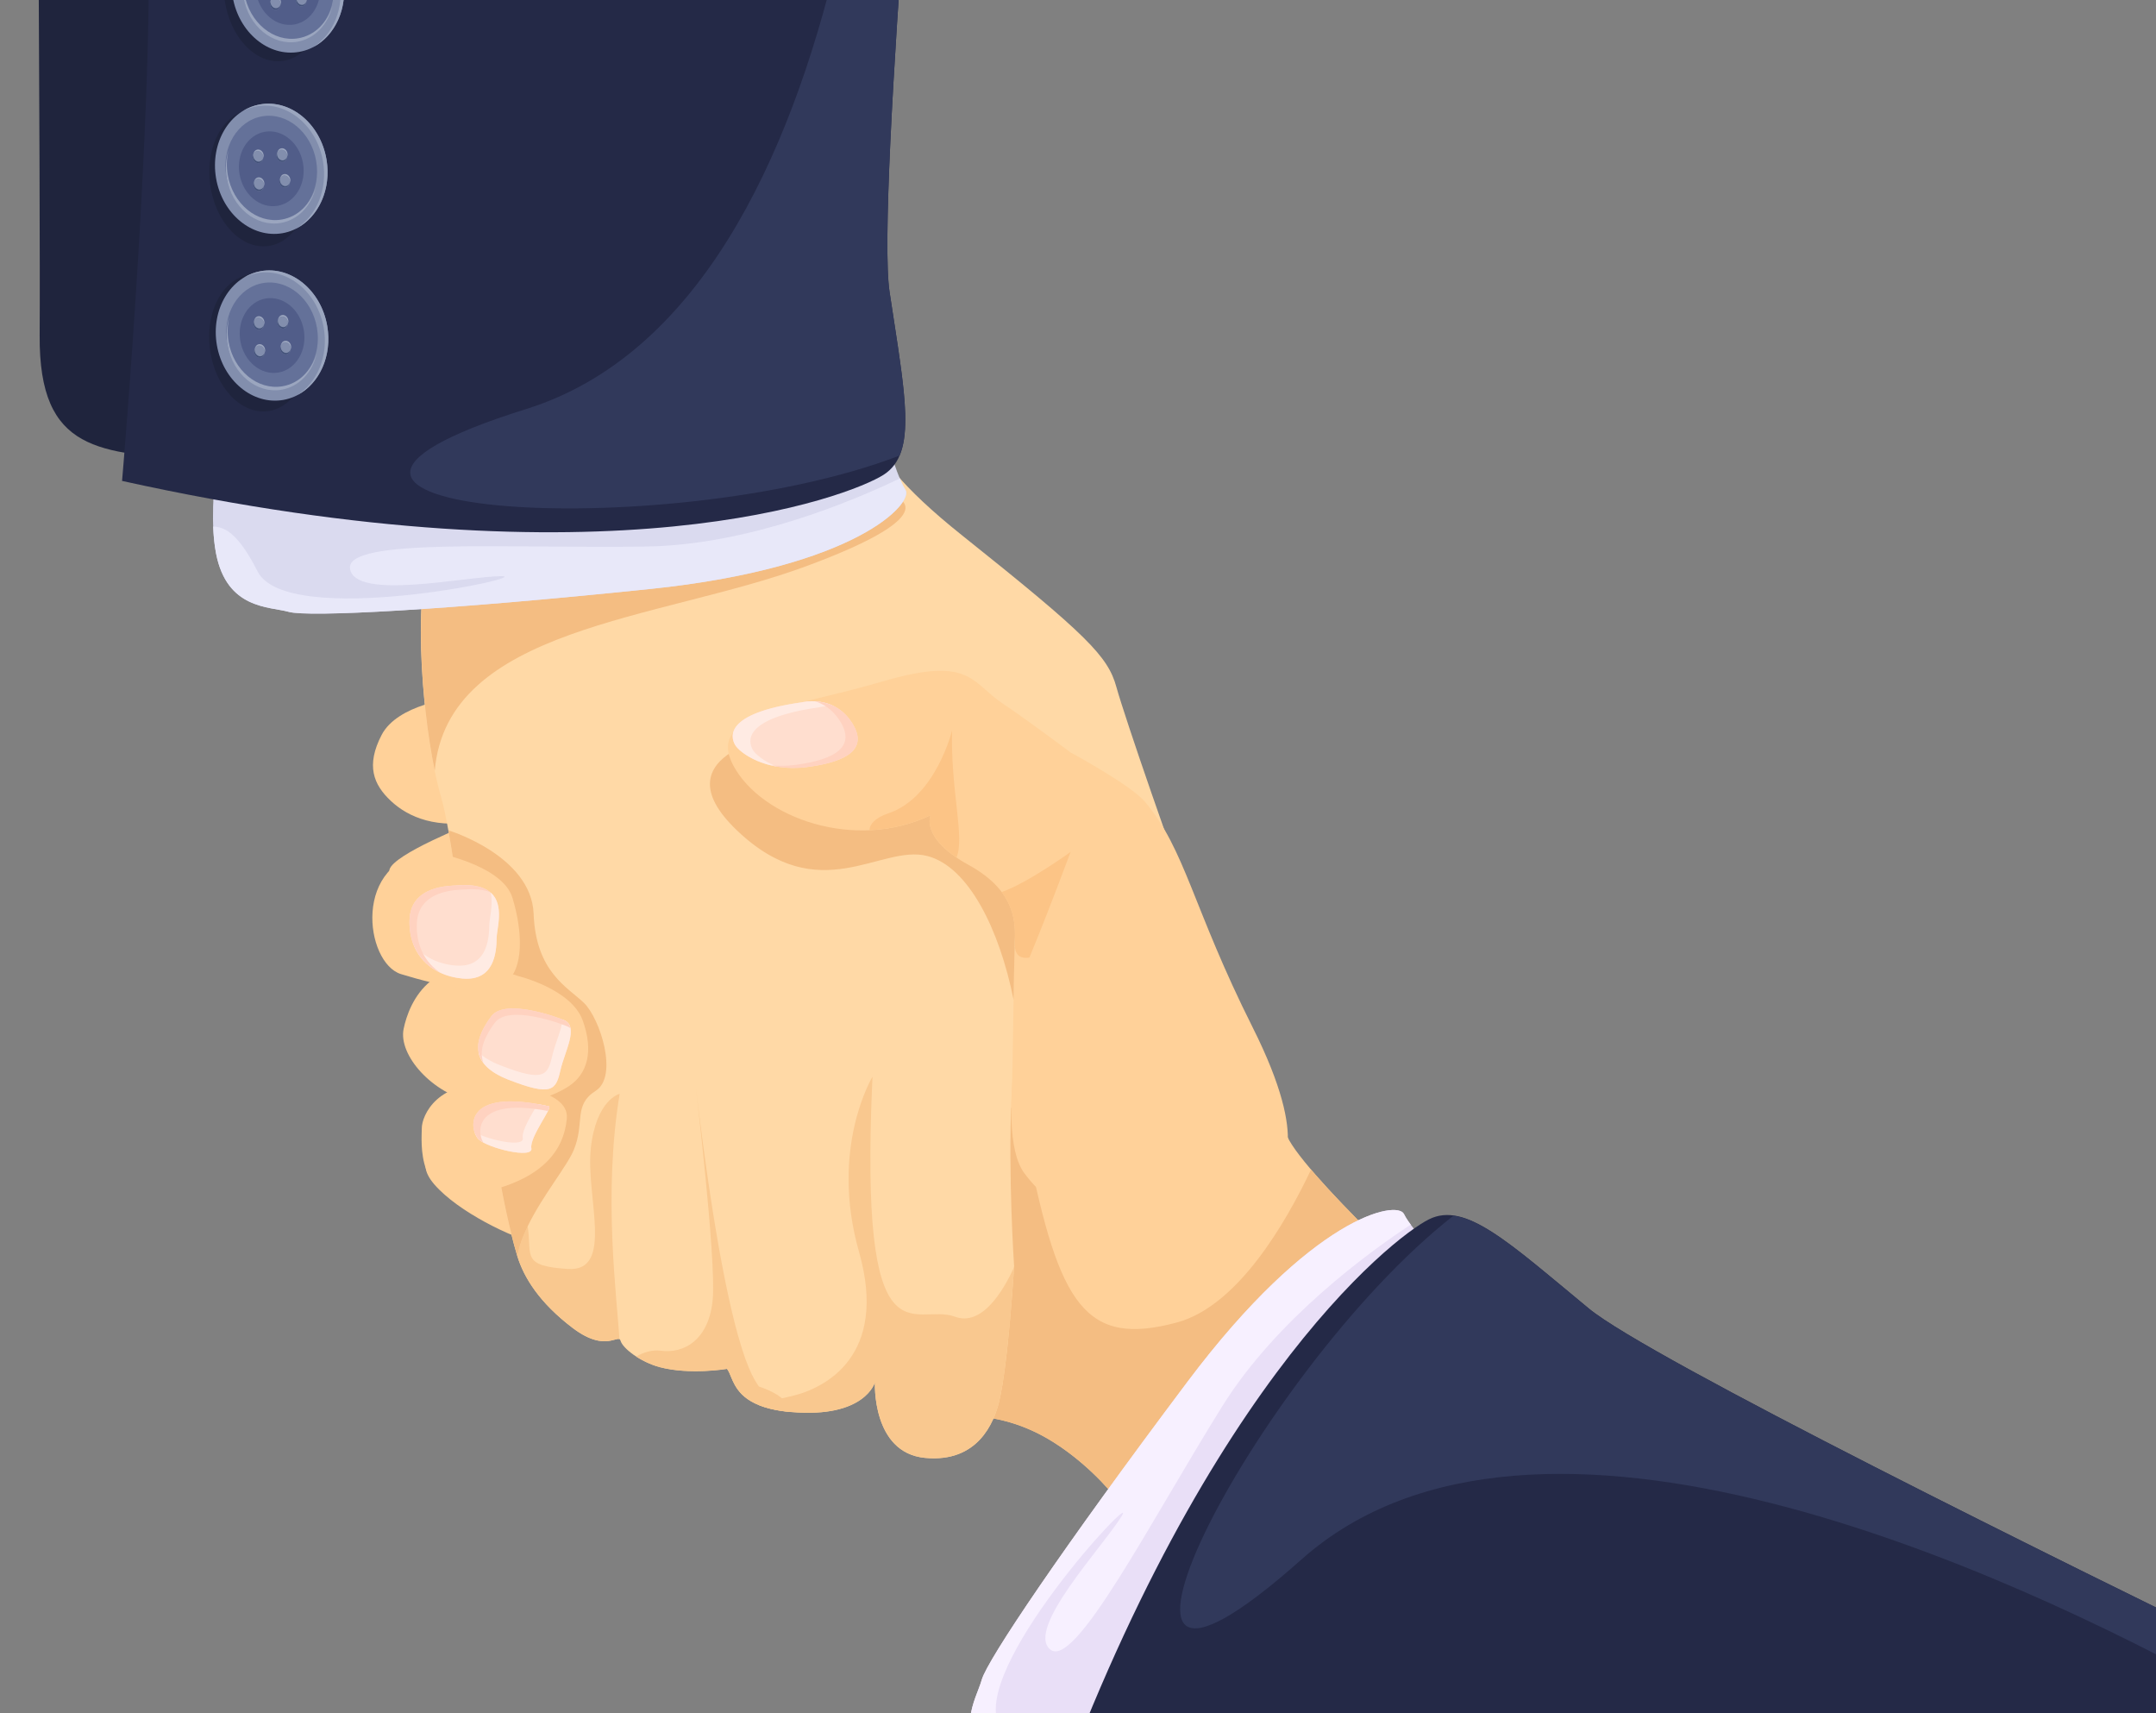
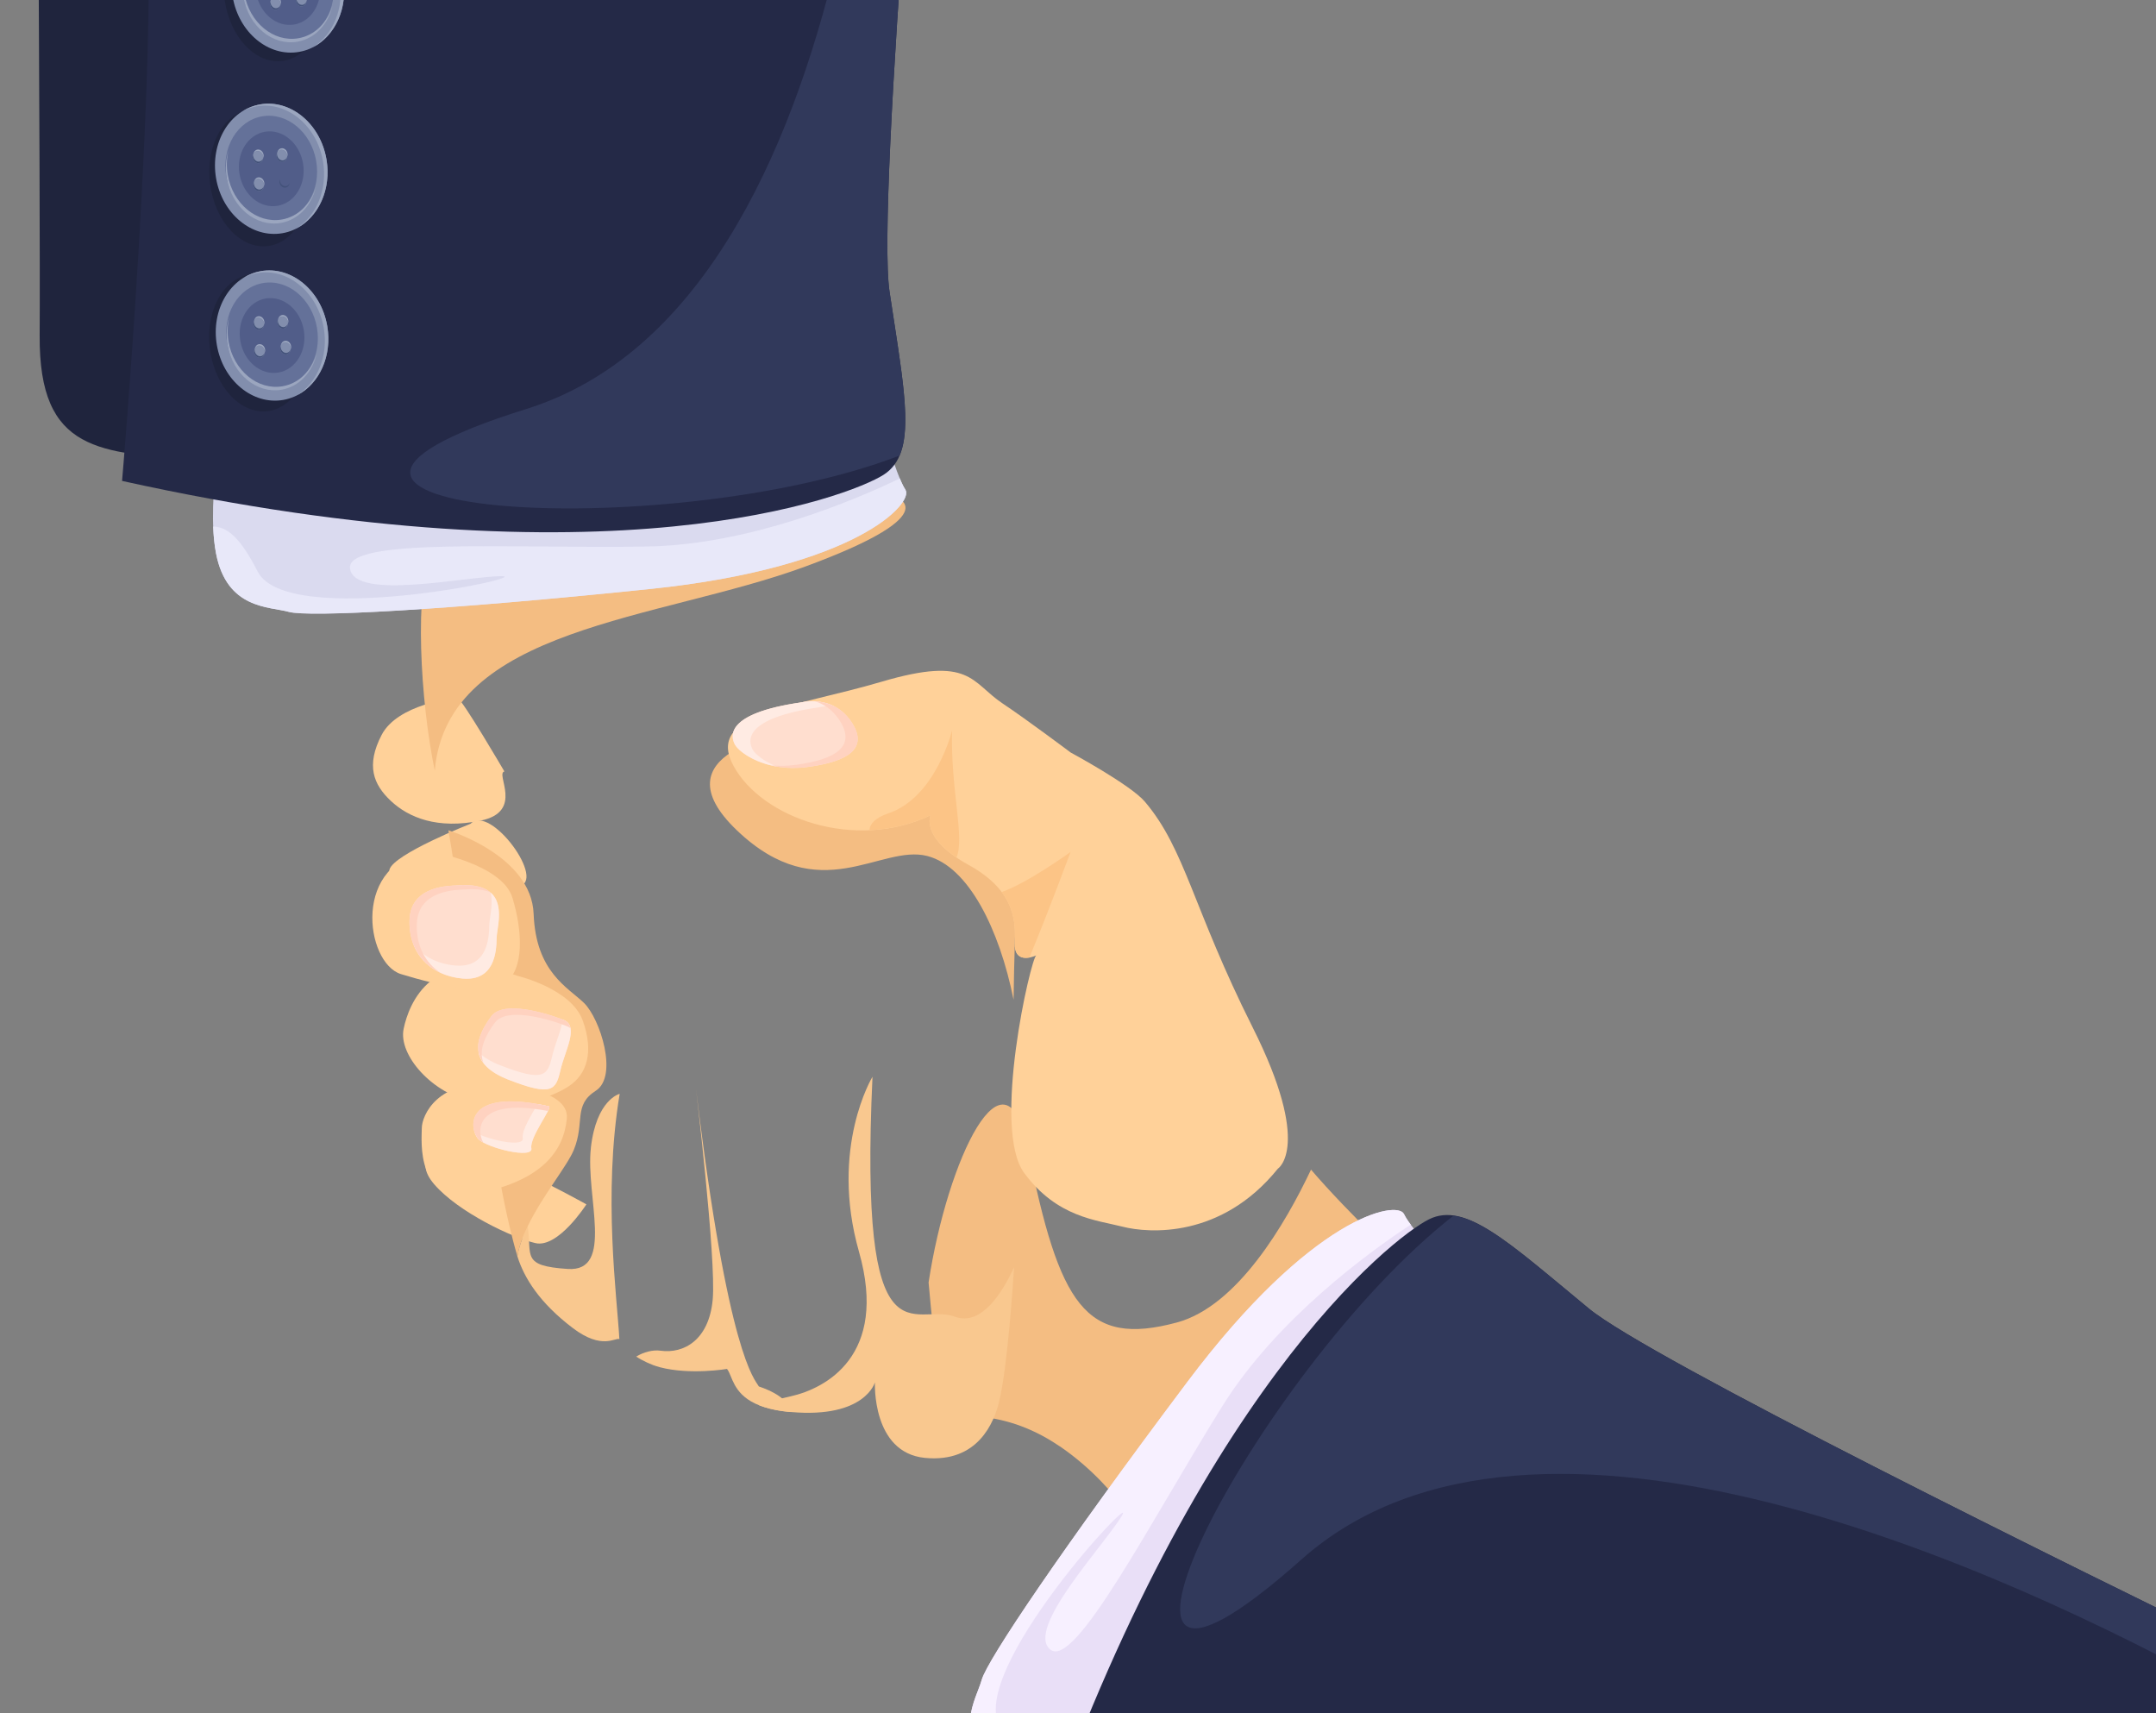
<svg xmlns="http://www.w3.org/2000/svg" width="501" height="398" viewBox="0 0 501 398" fill="none">
  <rect x="0" y="0" width="501" height="398" fill="#808080" stroke="none" />
  <g clip-path="url(#clip0_10665_9234)">
    <g clip-path="url(#clip1_10665_9234)">
      <path d="M109.349 191.385C109.349 191.385 91.447 198.436 90.504 202.048C89.561 205.661 113.392 206.802 120.368 205.934C127.344 205.066 113.955 186.655 109.349 191.385Z" fill="#FFD199" />
-       <path d="M337.071 304.238C337.071 304.238 300.999 271.151 298.789 263.164C296.579 255.177 232.963 192.782 220.38 229.014C211.252 255.301 218.412 323.269 219.375 326.958C220.338 330.646 231.435 325.907 246.234 336.008C261.032 346.108 266.998 360.053 269.814 362.308C272.63 364.564 352.386 333.291 337.06 304.245L337.071 304.238Z" fill="#FFD199" />
      <path d="M246.233 336.006C261.032 346.107 266.997 360.051 269.813 362.306C271.253 363.463 292.934 355.798 311.65 344.146C319.478 336.622 325.28 327.966 330.212 318.725C332.691 314.073 334.035 308.094 334.362 301.736C328.231 296.014 313.113 281.675 304.647 271.748C298.758 284.194 287.591 303.475 273.463 307.266C252.287 312.967 246.131 303.365 238.825 266.701C233.717 241.049 220.171 269.158 215.781 297.968C217.11 313.458 218.982 325.5 219.37 326.974C220.333 330.663 231.43 325.923 246.228 336.024L246.233 336.006Z" fill="#F4BD82" />
      <path d="M103.021 266.507C103.021 266.507 95.34 268.713 100.922 275.177C106.504 281.641 119.109 287.594 124.422 288.821C129.736 290.049 136.26 279.814 136.26 279.814C136.26 279.814 106.895 263.422 103.021 266.507Z" fill="#FFD199" />
      <path d="M117.21 179.239C117.21 179.239 107.409 162.462 106.38 162.275C105.35 162.088 92.368 163.66 88.682 170.749C85.007 177.832 86.747 182.266 90.838 186.095C94.928 189.923 101.614 192.76 111.736 190.65C121.858 188.541 115.015 179.712 117.21 179.239Z" fill="#FFD199" />
-       <path d="M204.255 96.118C204.255 96.118 194.615 101.311 223.611 124.424C252.596 147.543 257.458 152.49 259.412 159.589C261.367 166.689 272.937 200.17 277.856 212.782C282.775 225.394 274.134 267.232 267.721 263.163C261.308 259.094 244.353 193.759 239.592 194.405C234.831 195.051 235.882 237.04 235.05 254.969C234.218 272.898 235.65 294.149 235.65 294.149C235.65 294.149 234.281 317.17 232.131 325.776C230.986 330.365 227.306 339.914 214.926 338.713C202.547 337.512 203.304 321.165 203.304 321.165C203.304 321.165 201.028 329.55 183.851 328.061C170.092 326.871 170.641 320.141 168.936 318.026C168.936 318.026 160.401 319.484 153.315 317.628C148.79 316.432 144.692 313.27 144.199 311.501C143.706 309.733 140.851 314.427 133.091 308.549C125.343 302.665 121.707 296.809 120.174 291.734C112.386 265.889 106.88 200.218 102.511 185.232C98.149 170.258 95.603 138.414 100.326 127.089C105.038 115.772 189.165 77.176 204.237 96.113L204.255 96.118Z" fill="#FFD9A6" />
      <path d="M187.035 131.664C222.081 118.778 207.333 115.16 207.333 115.16C181.965 120.662 152.529 122.676 133.627 121.456C119.034 120.507 109.378 121.89 101.12 125.824C100.778 126.28 100.511 126.707 100.345 127.094C96.205 137.026 97.651 162.765 101.025 179.038C103.93 145.618 153.162 144.118 187.047 131.657L187.035 131.664Z" fill="#F4BD82" />
      <path d="M183.858 328.071C201.034 329.56 203.31 321.175 203.31 321.175C203.31 321.175 202.546 337.51 214.933 338.723C227.313 339.924 230.993 330.375 232.137 325.786C234.159 317.714 235.483 296.982 235.646 294.411C233.079 300.051 228.128 308.225 221.896 305.917C212.446 302.412 199.554 318.944 202.745 250.169C202.745 250.169 192.717 266.62 199.605 290.819C206.492 315.018 191.762 322.613 183.772 324.409C181.203 324.985 178.51 325.693 176.396 326.474C178.252 327.225 180.67 327.797 183.858 328.071Z" fill="#F9C88F" />
      <path d="M176.321 322.097C175.345 320.371 169.2 314.98 161.728 252.962C161.527 251.275 166.486 292.607 165.615 301.952C164.745 311.297 158.949 314.576 153.486 313.818C151.697 313.568 149.572 314.139 147.838 315.182C148.211 315.433 148.619 315.664 149.026 315.895C149.088 315.922 149.138 315.955 149.199 315.982C149.557 316.18 149.939 316.364 150.32 316.549C150.511 316.641 150.707 316.715 150.909 316.8C151.191 316.918 151.461 317.042 151.755 317.153C152.263 317.343 152.787 317.508 153.317 317.655C160.402 319.511 168.938 318.053 168.938 318.053C169.303 318.509 169.578 319.185 169.9 319.972C170.002 320.207 170.104 320.442 170.214 320.718C171.467 323.504 173.943 327.199 183.69 328.073C183.384 324.212 176.329 322.138 176.323 322.127L176.321 322.097Z" fill="#F9C88F" />
      <path d="M137.305 266.718C136.039 277.949 142.852 295.54 131.949 294.827C121.047 294.115 123.634 291.804 122.625 284.878C121.48 287.235 120.605 289.607 120.223 291.871C121.784 296.915 125.406 302.717 133.091 308.545C139.946 313.749 142.981 310.678 143.928 311.127C143.389 301.441 140.084 277.616 143.998 254.141C143.998 254.141 138.573 255.409 137.294 266.725L137.305 266.718Z" fill="#F9C88F" />
      <path d="M122.637 284.875C126.061 277.811 131.814 270.892 133.339 267.165C135.973 260.748 133.143 256.807 138.436 253.428C143.729 250.048 139.461 236.683 135.715 233.029C131.958 229.382 124.519 225.893 124.003 212.33C123.487 198.766 104.197 192.916 104.197 192.916C107.9 213.636 112.412 259.239 118.298 284.498C118.913 287.136 119.543 289.582 120.187 291.727C120.213 291.773 120.221 291.815 120.236 291.868C120.611 289.593 121.492 287.232 122.637 284.875Z" fill="#F4BD82" />
      <path d="M249.474 191.001C238.272 177.326 202.774 159.047 183.979 169.743C182.777 170.423 152.058 174.657 171.286 192.967C190.514 211.277 204.6 196.04 215.51 198.888C225.058 201.368 232.249 215.927 235.53 232.283C235.804 214.239 236.364 194.848 239.599 194.418C242.204 194.068 248.416 213.292 254.56 231.523C254.796 209.928 260.676 204.677 249.474 191.001Z" fill="#F4BD82" />
      <path d="M120.375 226.76C120.375 226.76 132.738 229.726 135.401 237.071C138.064 244.417 136.38 249.603 132.172 252.369C127.963 255.135 119.559 257.966 110.01 256.056C100.462 254.146 92.543 245.156 93.79 239.062C95.026 232.975 100.512 219.571 120.375 226.76Z" fill="#FFD199" />
      <path d="M131.141 237.051C130.071 236.547 117.362 231.745 114.144 236.153C110.915 240.566 107.936 246.839 118.126 250.835C128.315 254.83 129.186 253.213 130.225 248.684C131.265 244.154 134.541 238.652 131.152 237.044L131.141 237.051Z" fill="#FFDECF" />
      <path d="M130.214 248.69C131.248 244.179 134.529 238.658 131.14 237.05C131.061 237.018 130.913 236.948 130.717 236.874C130.511 239.284 128.967 242.514 128.32 245.343C127.285 249.854 126.409 251.489 116.22 247.494C113.905 246.587 112.311 245.564 111.199 244.469C111.643 246.805 113.546 249.053 118.114 250.841C128.303 254.836 129.174 253.219 130.214 248.69Z" fill="#FFEBE3" />
      <path d="M114.982 237.634C118.212 233.22 130.92 238.022 131.978 238.532C132.206 238.634 132.404 238.768 132.562 238.91C132.406 238.09 131.983 237.452 131.134 237.039C130.064 236.536 117.355 231.734 114.137 236.141C111.839 239.289 109.691 243.384 112.32 246.915C111.114 243.749 112.996 240.328 114.975 237.622L114.982 237.634Z" fill="#FFD2C0" />
      <path d="M115.802 252.009C115.802 252.009 132.441 252.601 131.713 259.94C130.986 267.28 126.154 274.14 111.288 277.225C96.404 280.304 98.007 264.772 98.018 262.071C98.03 259.371 101.456 250.489 115.802 252.009Z" fill="#FFD199" />
      <path d="M127.557 257.029C128.503 257.232 123.006 264.223 123.467 266.779C123.94 269.329 113.308 266.754 111.197 264.685C109.092 262.597 107.365 252.551 127.545 257.036L127.557 257.029Z" fill="#FFDECF" />
      <path d="M123.474 266.791C123.001 264.241 128.498 257.251 127.563 257.041C126.629 256.831 125.762 256.659 124.926 256.516C123.64 258.814 121.149 262.656 121.479 264.409C121.895 266.668 113.688 264.923 110.292 263.057C110.52 263.759 110.861 264.336 111.216 264.69C113.314 266.766 123.953 269.352 123.485 266.784L123.474 266.791Z" fill="#FFEBE3" />
      <path d="M127.331 258.126C127.653 257.497 127.781 257.071 127.557 257.028C107.376 252.544 109.092 262.596 111.209 264.677C111.456 264.922 111.829 265.173 112.28 265.426C110.63 262.511 110.765 254.968 127.331 258.126Z" fill="#FFD2C0" />
      <path d="M100.163 197.846C100.163 197.846 116.684 200.706 119.081 208.588C121.477 216.469 121.773 225.154 117.438 228.376C113.103 231.599 101.564 228.891 93.182 226.321C84.8 223.751 81.614 199.782 100.163 197.846Z" fill="#FFD199" />
      <path d="M106.195 205.703C104.857 205.814 95.569 205.588 95.172 213.511C94.774 221.433 100.005 226.679 107.461 227.34C114.918 228.002 115.342 221.08 115.387 217.975C115.432 214.871 119.259 204.685 106.189 205.691L106.195 205.703Z" fill="#FFDECF" />
      <path d="M115.405 217.979C115.433 215.823 117.283 210.25 114.034 207.393C114.65 210.169 113.719 213.421 113.696 214.958C113.651 218.063 113.22 224.973 105.771 224.323C101.69 223.968 98.282 222.217 96.099 219.419C97.881 223.984 102.103 226.875 107.486 227.355C114.942 228.016 115.367 221.095 115.412 217.99L115.405 217.979Z" fill="#FFEBE3" />
      <path d="M96.871 214.472C97.268 206.55 106.55 206.763 107.894 206.664C110.506 206.464 112.433 206.714 113.865 207.258C112.412 206.079 110.044 205.402 106.202 205.713C104.863 205.824 95.576 205.599 95.178 213.521C94.877 219.465 97.757 223.901 102.36 226.023C98.776 223.663 96.626 219.645 96.871 214.472Z" fill="#FFD2C0" />
      <path d="M296.956 271.515C296.956 271.515 305.005 266.422 291.07 238.666C277.136 210.911 275.43 197.312 266.03 186.25C262.678 182.312 248.794 174.834 248.794 174.834C248.794 174.834 238.417 167.05 233.019 163.469C225.608 158.534 225.634 152.268 204.852 158.392C184.07 164.517 163.856 165.686 170.415 177.878C176.982 190.081 198.679 197.818 216.248 189.416C216.248 189.416 213.743 194.729 225.091 200.963C236.439 207.197 235.946 214.788 235.821 219.247C235.696 223.705 239.573 222.558 240.797 221.973C239.561 222.565 230.371 262.235 238.004 272.541C245.636 282.848 254.77 283.453 260.867 285.007C266.965 286.56 283.841 287.788 296.956 271.515Z" fill="#FFD199" />
      <path d="M221.247 169.684C221.247 169.684 217.46 185.22 206.509 188.938C203.448 189.977 202.134 191.383 202.031 192.888C206.82 192.672 211.661 191.596 216.229 189.411C216.229 189.411 214.221 193.78 222.265 199.236C224.246 194.574 220.886 183.82 221.235 169.69L221.247 169.684Z" fill="#FCC486" />
      <path d="M232.763 207.259C236.145 211.766 235.9 216.231 235.821 219.247C235.731 222.407 237.65 222.753 239.214 222.469C241.776 216.277 244.928 208.243 248.779 197.936C248.779 197.936 238.887 205.103 232.763 207.259Z" fill="#FCC486" />
      <path d="M186.23 163.188C186.23 163.188 193.404 161.284 197.722 167.554C202.04 173.825 197.149 176.962 187.589 178.214C178.029 179.467 171.856 174.924 170.798 173.028C169.736 171.15 168.384 165.742 186.223 163.176L186.23 163.188Z" fill="#FFDECF" />
      <path d="M174.913 174.181C173.851 172.303 172.499 166.895 190.338 164.329C190.338 164.329 191.824 163.935 193.842 164.102C190.078 162.183 186.229 163.19 186.229 163.19C168.384 165.744 169.754 171.158 170.805 173.042C171.577 174.406 175.048 177.168 180.539 178.11C177.439 176.877 175.474 175.172 174.913 174.181Z" fill="#FFEBE3" />
      <path d="M197.72 167.554C195.238 163.956 191.831 163.051 189.377 162.93C191.261 163.512 193.267 164.717 194.887 167.064C199.212 173.346 194.314 176.471 184.754 177.724C182.692 177.998 180.789 177.981 179.063 177.788C181.475 178.378 184.333 178.64 187.599 178.208C197.159 176.955 202.05 173.818 197.732 167.548L197.72 167.554Z" fill="#FFD2C0" />
      <path d="M338.223 296.426C338.223 296.426 328.085 285.936 326.242 282.053C324.675 278.767 304.92 282.463 275.945 321.042C246.964 359.61 229.403 385.711 228.137 390.276C226.871 394.841 221.248 402.888 231.038 411.728C240.827 420.568 262.464 427.816 262.464 427.816C262.464 427.816 319.994 303.662 338.223 296.426Z" fill="#E9DFF7" />
      <path d="M326.242 282.053C326.552 282.709 327.106 283.581 327.815 284.534C318.151 290.88 296.706 306.417 284.042 326.699C267.337 353.471 249.709 388.078 244.017 383.216C238.326 378.354 256.327 359.316 260.645 352.254C264.963 345.192 224.435 388.522 232.442 401.312C237.475 409.364 237.536 412.901 236.082 415.555C234.201 414.326 232.48 413.052 231.026 411.735C221.237 402.895 226.86 394.848 228.126 390.283C229.391 385.718 246.952 359.617 275.934 321.049C304.909 282.47 324.67 278.786 326.23 282.06L326.242 282.053Z" fill="#F7F0FF" />
      <path d="M204.253 96.117C204.253 96.117 208.024 110.21 210.404 113.79C212.413 116.825 199.072 131.855 151.087 136.837C103.095 141.808 71.677 143.42 67.112 142.154C62.547 140.888 52.754 141.565 50.218 128.621C47.682 115.677 52.611 93.397 52.611 93.397C52.611 93.397 188.663 108.017 204.253 96.117Z" fill="#DADAEF" />
      <path d="M210.403 113.79C210 113.187 209.539 112.262 209.086 111.164C198.669 116.18 174.308 126.562 150.4 126.973C118.849 127.506 80.106 124.796 81.342 132.178C82.579 139.561 108.169 133.934 116.446 133.869C124.723 133.805 66.709 146.231 59.869 132.782C55.559 124.321 52.559 122.447 49.534 122.326C49.62 124.572 49.837 126.697 50.206 128.628C52.742 141.572 62.535 140.895 67.1 142.161C71.665 143.427 103.083 141.815 151.075 136.844C199.067 131.874 212.401 116.832 210.391 113.797L210.403 113.79Z" fill="#E8E8F9" />
      <path d="M46.404 106.915C68.518 108.613 82.372 -3.652 83.329 -6.041C83.963 -7.616 75.391 -30.846 64.663 -44.282L8.955 -12.761C9.113 16.847 9.32 63.331 9.216 77.923C9.016 105.24 23.201 105.142 46.404 106.915Z" fill="#1F243D" />
      <path d="M205.347 110.293C213.253 105.219 210.338 91.904 206.7 67.79C203.545 46.868 216.104 -94.731 219.483 -131.883L34.11 -26.994C36.636 15.915 28.364 111.735 28.364 111.735C141.853 136.813 197.453 115.36 205.359 110.286L205.347 110.293Z" fill="#242947" />
      <path d="M122.302 95.023C44.516 119.331 154.225 126.872 209.025 105.856C211.956 99.009 209.575 86.747 206.719 67.796C203.545 46.868 216.092 -94.724 219.483 -131.883L207.075 -124.862C207.071 -86.233 202.072 70.086 122.302 95.023Z" fill="#31395B" />
      <path d="M65.676 14.157C59.389 14.99 53.353 8.567 52.19 -0.181C51.027 -8.93 55.189 -16.703 61.476 -17.536C67.763 -18.368 73.811 -11.953 74.962 -3.198C76.125 5.551 71.964 13.325 65.676 14.157Z" fill="#1F243D" />
      <path d="M62.315 57.165C56.028 57.998 49.992 51.575 48.829 42.827C47.666 34.078 51.827 26.305 58.115 25.472C64.402 24.639 70.449 31.055 71.6 39.81C72.763 48.559 68.602 56.332 62.303 57.172L62.315 57.165Z" fill="#1F243D" />
      <path d="M62.279 95.519C55.991 96.351 49.956 89.929 48.793 81.18C47.63 72.432 51.791 64.658 58.078 63.825C64.366 62.993 70.413 69.409 71.564 78.164C72.727 86.912 68.566 94.686 62.267 95.525L62.279 95.519Z" fill="#1F243D" />
      <path d="M69.492 12.059C62.415 13.292 55.504 7.581 54.078 -0.68C52.652 -8.941 57.225 -16.64 64.309 -17.861C71.386 -19.095 78.297 -13.383 79.723 -5.122C81.149 3.139 76.576 10.838 69.492 12.059Z" fill="#828EAD" />
      <path d="M63.493 -17.397C70.57 -18.63 77.481 -12.919 78.907 -4.658C80.041 1.89 77.394 8.068 72.736 10.965C77.898 8.306 80.912 1.797 79.711 -5.113C78.286 -13.374 71.374 -19.086 64.297 -17.853C62.822 -17.603 61.471 -17.053 60.244 -16.283C61.255 -16.808 62.334 -17.188 63.493 -17.397Z" fill="#9BA6BF" />
      <path d="M69.013 9.279C63.251 10.277 57.625 5.64 56.463 -1.093C55.29 -7.819 59.024 -14.088 64.787 -15.086C70.55 -16.084 76.176 -11.447 77.338 -4.714C78.511 2.012 74.776 8.282 69.013 9.279Z" fill="#647199" />
      <path d="M68.385 5.692C64.305 6.4 60.339 3.117 59.52 -1.623C58.694 -6.375 61.335 -10.794 65.397 -11.507C69.465 -12.207 73.436 -8.943 74.262 -4.192C75.088 0.56 72.447 4.98 68.385 5.692Z" fill="#515D89" />
      <path d="M70.246 1.47C69.586 1.582 68.946 1.051 68.805 0.284C68.664 -0.483 69.1 -1.207 69.761 -1.319C70.421 -1.431 71.06 -0.899 71.202 -0.133C71.331 0.641 70.906 1.358 70.246 1.47Z" fill="#828EAD" />
      <path d="M71.207 0.341C71.048 0.74 70.757 1.043 70.353 1.117C69.693 1.229 69.054 0.698 68.912 -0.069C68.88 -0.235 68.891 -0.38 68.906 -0.542C68.805 -0.285 68.759 -0.013 68.805 0.285C68.934 1.058 69.585 1.583 70.245 1.471C70.763 1.378 71.129 0.91 71.207 0.341Z" fill="#43527A" />
      <path d="M69.76 -1.319C70.421 -1.431 71.06 -0.9 71.201 -0.133C71.234 0.033 71.212 0.184 71.207 0.34C71.308 0.083 71.354 -0.189 71.309 -0.487C71.179 -1.26 70.528 -1.785 69.868 -1.673C69.351 -1.58 68.985 -1.112 68.918 -0.55C69.077 -0.948 69.368 -1.251 69.772 -1.326L69.76 -1.319Z" fill="#9BA6BF" />
      <path d="M64.209 2.252C63.548 2.363 62.909 1.832 62.768 1.066C62.638 0.292 63.063 -0.426 63.724 -0.538C64.384 -0.649 65.023 -0.118 65.165 0.649C65.294 1.422 64.869 2.14 64.209 2.252Z" fill="#828EAD" />
      <path d="M65.17 1.125C65.011 1.523 64.72 1.826 64.316 1.901C63.656 2.012 63.017 1.481 62.875 0.714C62.843 0.548 62.853 0.404 62.869 0.241C62.768 0.498 62.722 0.77 62.767 1.068C62.897 1.841 63.548 2.366 64.208 2.254C64.726 2.162 65.091 1.693 65.17 1.125Z" fill="#43527A" />
      <path d="M63.723 -0.536C64.383 -0.648 65.023 -0.117 65.164 0.65C65.197 0.816 65.174 0.967 65.17 1.124C65.271 0.866 65.317 0.594 65.272 0.296C65.142 -0.477 64.491 -1.002 63.831 -0.89C63.314 -0.797 62.948 -0.328 62.881 0.233C63.04 -0.165 63.331 -0.468 63.735 -0.543L63.723 -0.536Z" fill="#9BA6BF" />
      <path d="M77.261 1.383C76.056 5.267 73.149 8.236 69.33 8.888C63.567 9.885 57.941 5.248 56.78 -1.484C56.432 -3.459 56.525 -5.39 56.95 -7.169C56.332 -5.188 56.158 -2.965 56.557 -0.681C57.718 6.051 63.344 10.689 69.107 9.691C73.175 8.99 76.233 5.66 77.261 1.383Z" fill="#9BA6BF" />
      <path d="M65.629 54.182C58.545 55.404 51.641 49.704 50.215 41.443C48.789 33.182 53.362 25.483 60.446 24.262C67.529 23.04 74.434 28.74 75.859 37.001C77.285 45.262 72.712 52.961 65.629 54.182Z" fill="#828EAD" />
      <path d="M59.634 24.706C66.718 23.484 73.622 29.184 75.048 37.445C76.182 43.993 73.535 50.171 68.878 53.068C74.039 50.409 77.053 43.9 75.853 36.99C74.427 28.729 67.516 23.017 60.439 24.25C58.97 24.512 57.612 25.049 56.385 25.82C57.396 25.295 58.475 24.915 59.634 24.706Z" fill="#9BA6BF" />
      <path d="M65.144 51.395C59.382 52.392 53.755 47.755 52.594 41.022C51.421 34.297 55.155 28.027 60.918 27.029C66.681 26.031 72.307 30.669 73.469 37.401C74.642 44.127 70.907 50.397 65.144 51.395Z" fill="#647199" />
      <path d="M64.535 47.813C60.455 48.521 56.495 45.25 55.669 40.498C54.843 35.746 57.485 31.327 61.546 30.614C65.614 29.914 69.592 33.19 70.412 37.93C71.237 42.681 68.596 47.101 64.535 47.813Z" fill="#515D89" />
      <path d="M65.745 37.597C65.085 37.709 64.445 37.178 64.304 36.411C64.174 35.638 64.6 34.92 65.26 34.808C65.92 34.696 66.559 35.227 66.701 35.994C66.83 36.768 66.405 37.485 65.745 37.597Z" fill="#828EAD" />
      <path d="M66.695 36.476C66.535 36.874 66.245 37.177 65.841 37.252C65.18 37.364 64.541 36.833 64.4 36.066C64.367 35.9 64.378 35.755 64.393 35.592C64.293 35.849 64.247 36.122 64.292 36.42C64.421 37.193 65.072 37.718 65.733 37.606C66.25 37.513 66.616 37.044 66.695 36.476Z" fill="#43527A" />
      <path d="M65.259 34.809C65.92 34.698 66.559 35.229 66.7 35.996C66.733 36.162 66.71 36.313 66.707 36.469C66.807 36.212 66.865 35.933 66.808 35.642C66.678 34.869 66.028 34.344 65.367 34.456C64.85 34.548 64.484 35.017 64.417 35.579C64.576 35.181 64.867 34.878 65.271 34.803L65.259 34.809Z" fill="#9BA6BF" />
-       <path d="M66.395 43.59C65.735 43.701 65.096 43.17 64.954 42.403C64.825 41.63 65.25 40.912 65.91 40.8C66.57 40.688 67.21 41.22 67.351 41.986C67.481 42.76 67.055 43.478 66.395 43.59Z" fill="#828EAD" />
      <path d="M67.339 42.457C67.18 42.855 66.889 43.158 66.485 43.233C65.825 43.344 65.186 42.813 65.044 42.047C65.012 41.88 65.022 41.736 65.038 41.573C64.937 41.83 64.891 42.102 64.936 42.4C65.066 43.173 65.717 43.698 66.377 43.586C66.894 43.494 67.26 43.025 67.339 42.457Z" fill="#43527A" />
-       <path d="M65.91 40.802C66.57 40.69 67.209 41.221 67.351 41.988C67.383 42.154 67.361 42.305 67.357 42.461C67.458 42.204 67.504 41.932 67.459 41.634C67.329 40.861 66.678 40.336 66.018 40.448C65.5 40.541 65.134 41.01 65.067 41.571C65.227 41.173 65.517 40.87 65.921 40.795L65.91 40.802Z" fill="#9BA6BF" />
      <path d="M60.355 44.373C59.695 44.485 59.056 43.953 58.914 43.187C58.785 42.413 59.21 41.695 59.87 41.584C60.53 41.472 61.17 42.003 61.311 42.77C61.452 43.536 61.016 44.261 60.355 44.373Z" fill="#828EAD" />
      <path d="M61.307 43.25C61.148 43.648 60.857 43.951 60.453 44.026C59.793 44.137 59.153 43.606 59.012 42.839C58.98 42.673 58.99 42.529 59.006 42.366C58.905 42.623 58.859 42.895 58.904 43.193C59.034 43.966 59.685 44.491 60.345 44.379C60.862 44.286 61.228 43.818 61.307 43.25Z" fill="#43527A" />
      <path d="M59.87 41.583C60.531 41.471 61.17 42.002 61.311 42.769C61.344 42.935 61.322 43.086 61.318 43.243C61.418 42.986 61.465 42.713 61.413 42.404C61.283 41.63 60.632 41.106 59.972 41.218C59.454 41.31 59.089 41.779 59.021 42.34C59.181 41.942 59.471 41.639 59.876 41.565L59.87 41.583Z" fill="#9BA6BF" />
      <path d="M60.187 37.894C59.527 38.006 58.888 37.475 58.746 36.708C58.605 35.941 59.042 35.217 59.702 35.105C60.362 34.993 61.002 35.524 61.143 36.291C61.273 37.065 60.847 37.782 60.187 37.894Z" fill="#828EAD" />
      <path d="M61.149 36.767C60.989 37.166 60.699 37.468 60.295 37.543C59.634 37.655 58.995 37.124 58.854 36.357C58.821 36.191 58.832 36.046 58.847 35.883C58.747 36.141 58.701 36.413 58.746 36.711C58.876 37.484 59.527 38.008 60.187 37.897C60.704 37.804 61.07 37.335 61.149 36.767Z" fill="#43527A" />
      <path d="M59.702 35.106C60.362 34.995 61.001 35.526 61.143 36.292C61.175 36.459 61.153 36.61 61.149 36.766C61.25 36.509 61.296 36.237 61.251 35.939C61.121 35.166 60.47 34.641 59.81 34.753C59.292 34.845 58.926 35.314 58.859 35.876C59.019 35.477 59.309 35.175 59.713 35.1L59.702 35.106Z" fill="#9BA6BF" />
      <path d="M73.409 43.5C72.204 47.384 69.296 50.353 65.478 51.005C59.715 52.003 54.089 47.365 52.927 40.633C52.58 38.658 52.673 36.728 53.097 34.948C52.479 36.93 52.305 39.153 52.698 41.425C53.859 48.157 59.485 52.794 65.248 51.797C69.316 51.096 72.373 47.765 73.402 43.488L73.409 43.5Z" fill="#9BA6BF" />
      <path d="M65.811 92.921C58.727 94.142 51.822 88.442 50.397 80.181C48.971 71.92 53.544 64.222 60.627 63C67.704 61.767 74.615 67.478 76.041 75.739C77.467 84 72.894 91.699 65.811 92.921Z" fill="#828EAD" />
      <path d="M59.816 63.444C66.893 62.211 73.804 67.922 75.23 76.183C76.364 82.731 73.71 88.897 69.059 91.806C74.221 89.147 77.235 82.639 76.034 75.728C74.609 67.467 67.697 61.756 60.62 62.989C59.152 63.25 57.794 63.788 56.567 64.559C57.578 64.033 58.657 63.654 59.816 63.444Z" fill="#9BA6BF" />
      <path d="M65.326 90.133C59.563 91.131 53.937 86.493 52.776 79.761C51.602 73.035 55.337 66.765 61.1 65.767C66.863 64.77 72.489 69.407 73.65 76.14C74.823 82.865 71.089 89.135 65.326 90.133Z" fill="#647199" />
      <path d="M64.716 86.552C60.636 87.259 56.677 83.988 55.851 79.236C55.025 74.485 57.666 70.065 61.728 69.353C65.796 68.652 69.767 71.916 70.593 76.668C71.419 81.419 68.778 85.839 64.716 86.552Z" fill="#515D89" />
      <path d="M65.932 76.349C65.272 76.461 64.633 75.93 64.492 75.163C64.362 74.39 64.787 73.672 65.447 73.56C66.108 73.448 66.747 73.979 66.888 74.746C67.018 75.519 66.593 76.237 65.932 76.349Z" fill="#828EAD" />
      <path d="M66.876 75.215C66.717 75.613 66.426 75.916 66.022 75.99C65.362 76.102 64.723 75.571 64.581 74.804C64.549 74.638 64.559 74.493 64.575 74.331C64.474 74.588 64.428 74.86 64.474 75.158C64.603 75.931 65.254 76.456 65.914 76.344C66.432 76.251 66.798 75.783 66.876 75.215Z" fill="#43527A" />
      <path d="M65.441 73.548C66.101 73.436 66.74 73.967 66.882 74.734C66.914 74.9 66.892 75.051 66.888 75.207C66.989 74.95 67.047 74.671 66.99 74.38C66.86 73.607 66.209 73.082 65.549 73.194C65.032 73.287 64.666 73.756 64.598 74.317C64.758 73.919 65.049 73.616 65.453 73.541L65.441 73.548Z" fill="#9BA6BF" />
      <path d="M66.576 82.324C65.916 82.436 65.276 81.904 65.135 81.138C65.005 80.364 65.43 79.647 66.091 79.535C66.751 79.423 67.39 79.954 67.532 80.721C67.661 81.494 67.236 82.212 66.576 82.324Z" fill="#828EAD" />
      <path d="M67.526 81.203C67.366 81.601 67.076 81.904 66.672 81.979C66.011 82.091 65.372 81.559 65.231 80.793C65.198 80.626 65.209 80.482 65.225 80.319C65.124 80.576 65.078 80.848 65.123 81.146C65.253 81.919 65.903 82.444 66.564 82.332C67.081 82.24 67.447 81.771 67.526 81.203Z" fill="#43527A" />
      <path d="M66.09 79.536C66.751 79.424 67.39 79.955 67.531 80.722C67.564 80.888 67.542 81.04 67.538 81.196C67.638 80.939 67.684 80.666 67.639 80.369C67.51 79.595 66.859 79.071 66.198 79.183C65.681 79.275 65.315 79.744 65.248 80.305C65.407 79.907 65.698 79.604 66.102 79.529L66.09 79.536Z" fill="#9BA6BF" />
      <path d="M60.538 83.109C59.878 83.221 59.238 82.69 59.097 81.923C58.956 81.156 59.392 80.432 60.053 80.32C60.713 80.208 61.352 80.739 61.494 81.506C61.623 82.279 61.198 82.997 60.538 83.109Z" fill="#828EAD" />
      <path d="M61.488 81.988C61.328 82.386 61.038 82.689 60.633 82.764C59.973 82.876 59.334 82.344 59.193 81.578C59.16 81.411 59.171 81.267 59.186 81.104C59.086 81.361 59.039 81.634 59.085 81.931C59.215 82.705 59.865 83.229 60.526 83.117C61.043 83.025 61.409 82.556 61.488 81.988Z" fill="#43527A" />
      <path d="M60.052 80.321C60.713 80.209 61.352 80.74 61.493 81.507C61.526 81.674 61.504 81.825 61.499 81.981C61.6 81.724 61.646 81.451 61.601 81.154C61.471 80.38 60.82 79.856 60.16 79.968C59.643 80.06 59.277 80.529 59.21 81.09C59.369 80.692 59.66 80.389 60.064 80.315L60.052 80.321Z" fill="#9BA6BF" />
      <path d="M60.368 76.636C59.708 76.748 59.068 76.217 58.927 75.45C58.797 74.677 59.222 73.959 59.883 73.847C60.543 73.735 61.182 74.266 61.324 75.033C61.465 75.8 61.028 76.525 60.368 76.636Z" fill="#828EAD" />
      <path d="M61.32 75.513C61.16 75.912 60.87 76.215 60.466 76.289C59.805 76.401 59.166 75.87 59.025 75.103C58.992 74.937 59.003 74.792 59.018 74.629C58.918 74.887 58.872 75.159 58.917 75.457C59.047 76.23 59.697 76.755 60.358 76.643C60.875 76.55 61.241 76.081 61.32 75.513Z" fill="#43527A" />
      <path d="M59.883 73.847C60.543 73.735 61.183 74.266 61.324 75.033C61.357 75.199 61.334 75.35 61.33 75.506C61.431 75.249 61.489 74.97 61.425 74.667C61.296 73.894 60.645 73.37 59.984 73.481C59.467 73.574 59.101 74.043 59.034 74.604C59.194 74.206 59.484 73.903 59.888 73.828L59.883 73.847Z" fill="#9BA6BF" />
      <path d="M73.59 82.238C72.385 86.122 69.478 89.091 65.659 89.743C59.896 90.741 54.27 86.103 53.109 79.371C52.761 77.397 52.854 75.466 53.279 73.686C52.661 75.668 52.487 77.891 52.886 80.174C54.047 86.907 59.673 91.544 65.436 90.547C69.504 89.846 72.562 86.515 73.59 82.238Z" fill="#9BA6BF" />
      <path d="M253.118 421.285C242.701 442.082 235.301 454.198 258.82 468.093C268.763 473.967 295.776 490.336 319.148 504.515L384.185 467.715C377.607 456.934 370.103 447.971 368.954 447.79C366.413 447.381 263.044 401.444 253.112 421.274L253.118 421.285Z" fill="#1F243D" />
      <path d="M332.068 283.287C323.648 287.451 276.625 324.064 239.679 434.262C239.679 434.262 304.24 465.84 344.658 490.065L527.652 386.522C479.48 363.067 383.208 315.578 369.198 304.014C350.401 288.479 340.482 279.111 332.068 283.287Z" fill="#242947" />
      <path d="M337.772 282.431C291.536 318.584 241.516 416.504 302.398 362.349C356.728 314.027 467.145 365.428 516.743 392.71L527.659 386.534C479.48 363.067 383.214 315.59 369.205 304.026C354.43 291.818 345.157 283.456 337.767 282.449L337.772 282.431Z" fill="#31395B" />
    </g>
  </g>
  <defs>
    <clipPath id="clip0_10665_9234">
      <rect width="501" height="401" fill="white" transform="translate(0 -3)" />
    </clipPath>
    <clipPath id="clip1_10665_9234">
      <rect width="602.955" height="316.806" fill="white" transform="translate(230.728 -138.24) rotate(60.498)" />
    </clipPath>
  </defs>
</svg>